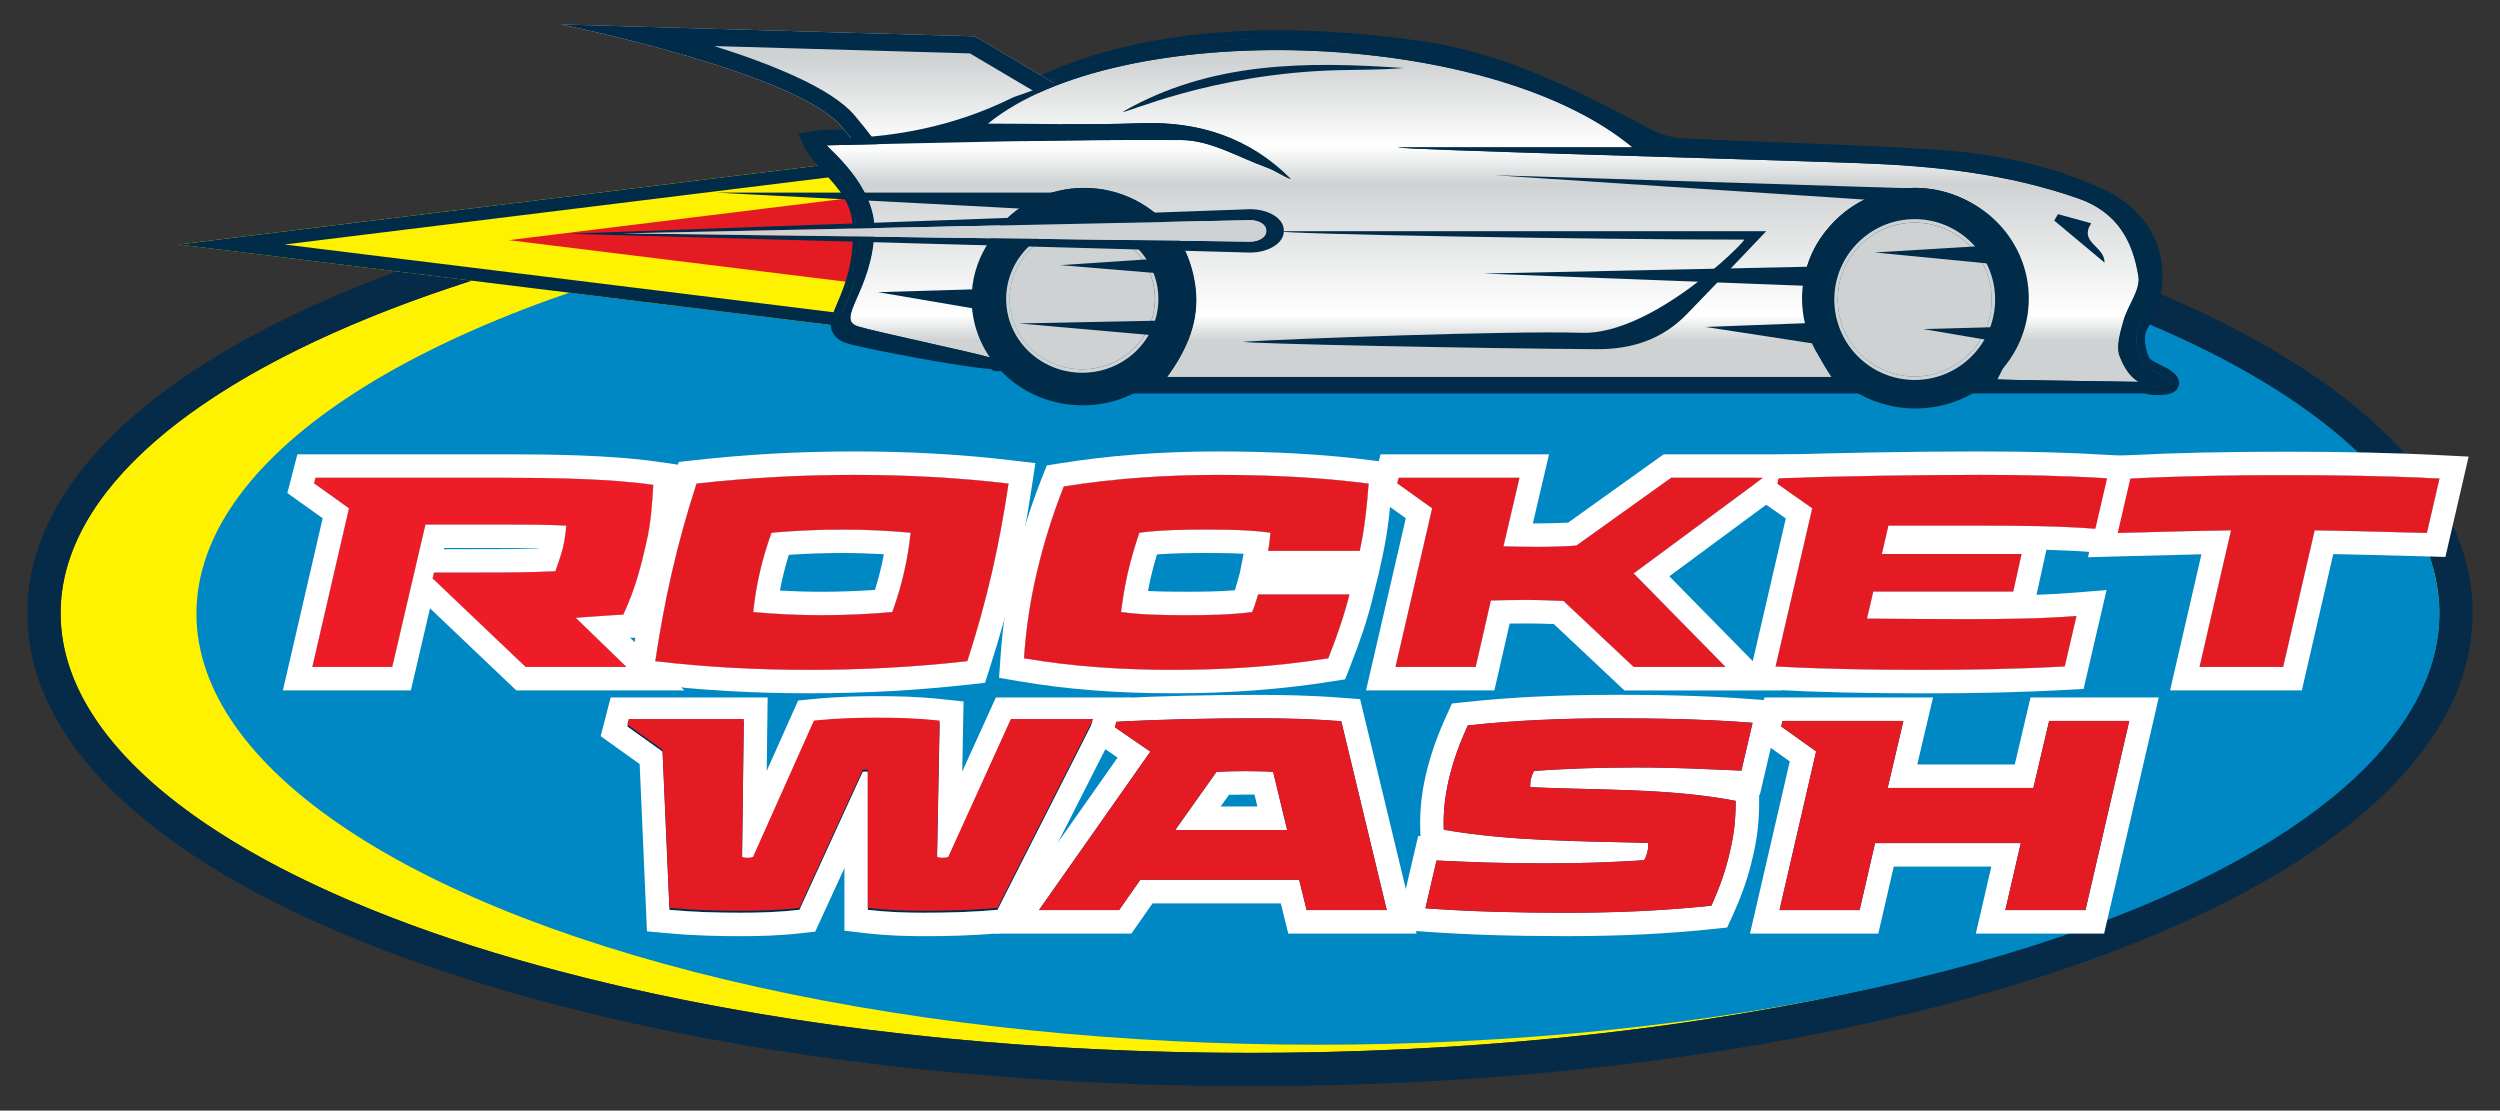
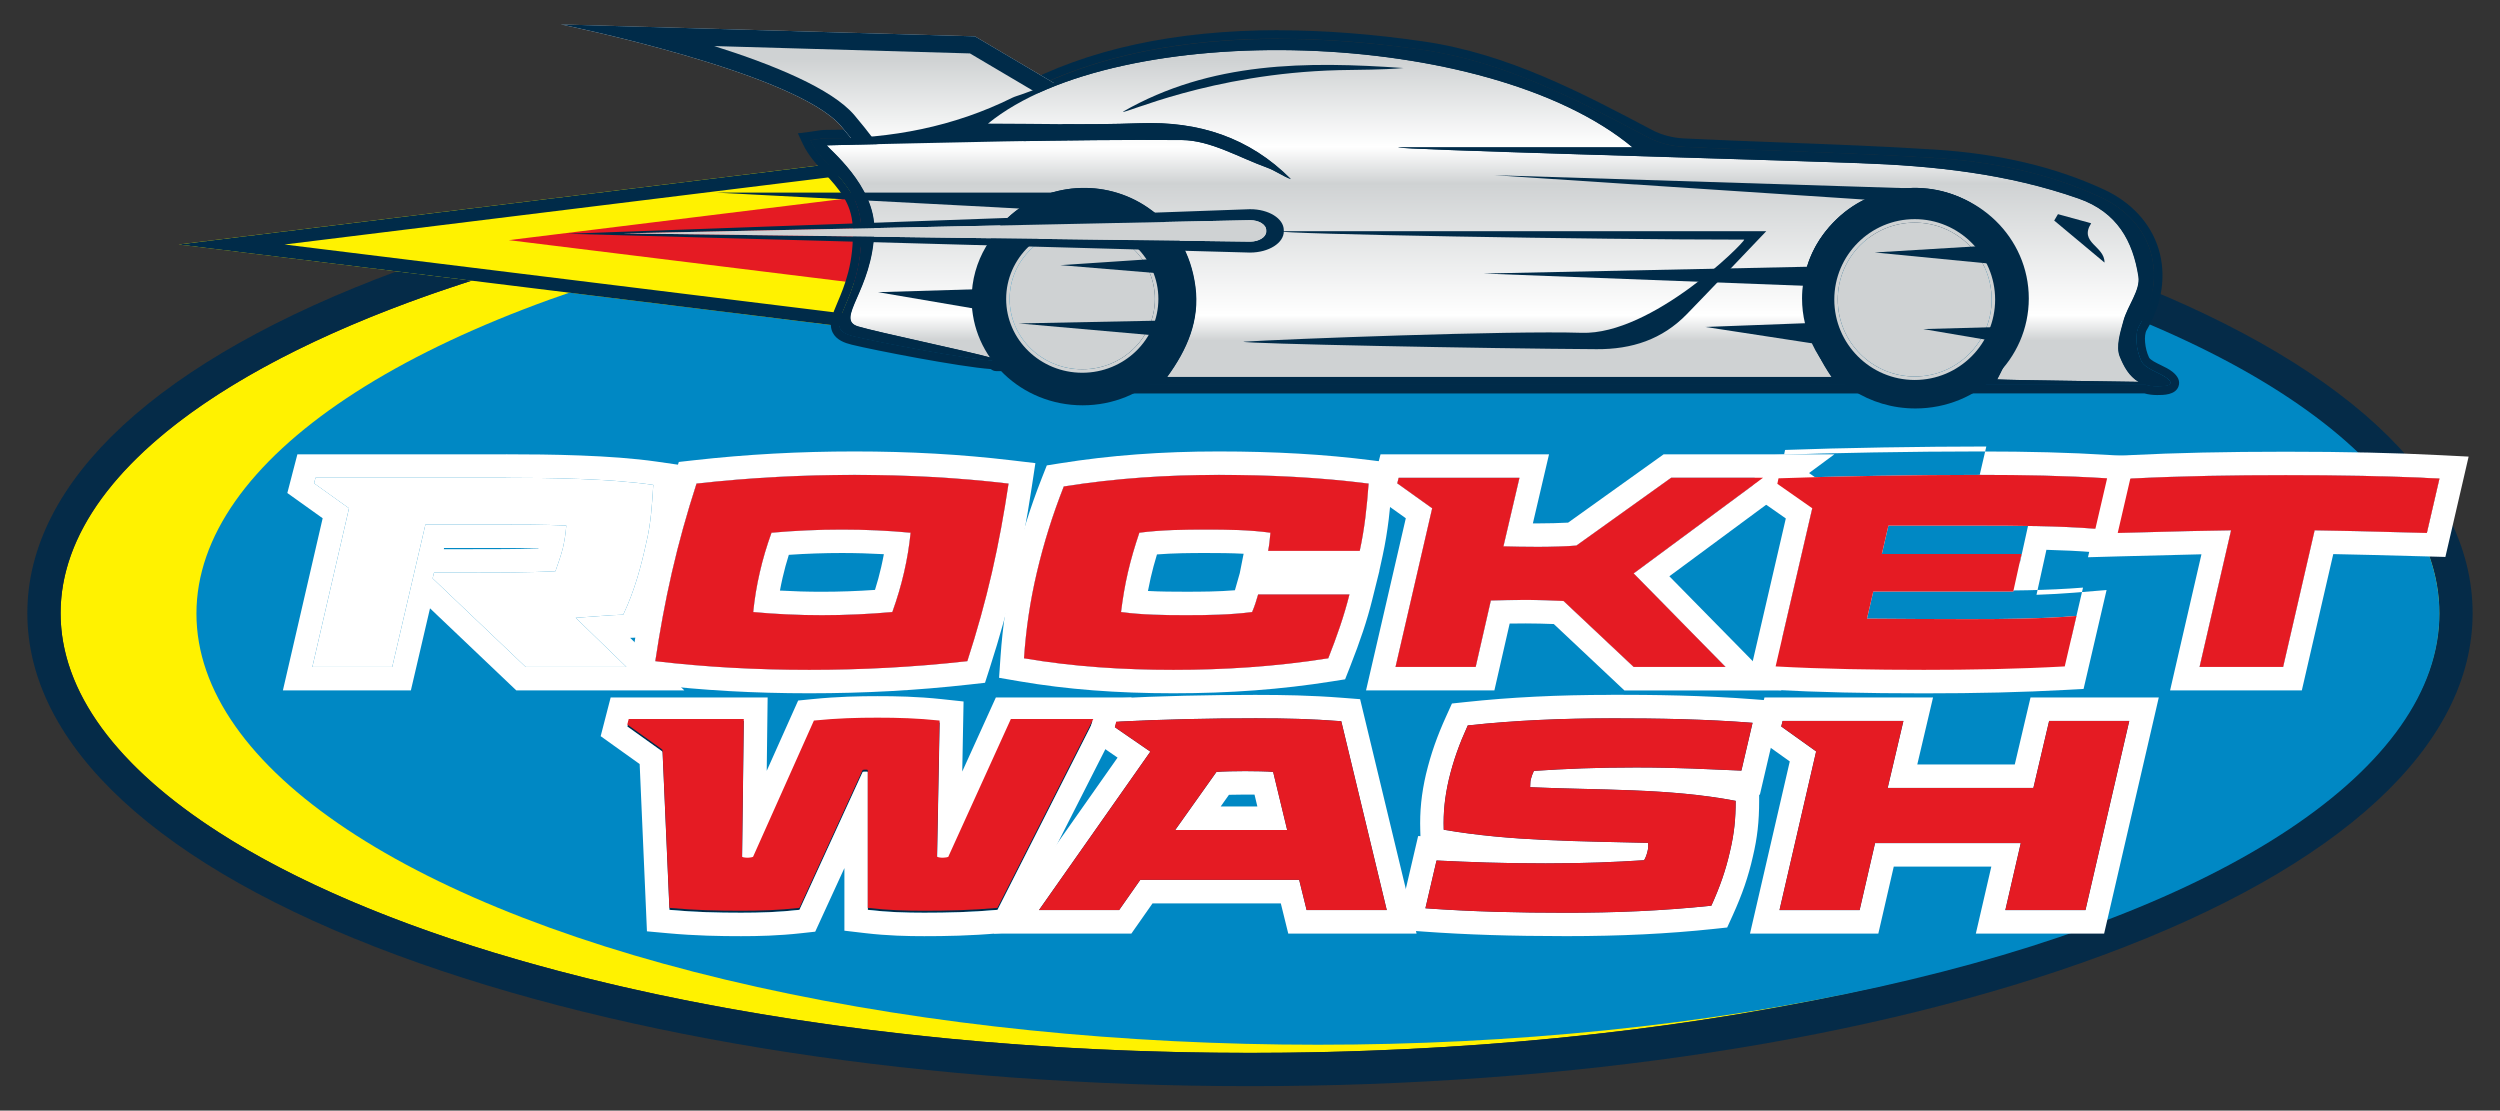
<svg xmlns="http://www.w3.org/2000/svg" xmlns:xlink="http://www.w3.org/1999/xlink" id="Layer_1" data-name="Layer 1" viewBox="0 0 738.01 327.85">
  <rect x="0" y="0" width="738.01" height="327.85" fill="#333333" stroke="none" />
  <defs>
    <style> .cls-1 { fill: url(#linear-gradient-8); } .cls-2 { fill: url(#linear-gradient-7); } .cls-3 { fill: url(#linear-gradient-5); } .cls-4 { fill: url(#linear-gradient-6); } .cls-5 { fill: url(#linear-gradient-4); } .cls-6 { fill: url(#linear-gradient-3); } .cls-7 { fill: url(#linear-gradient-2); } .cls-8 { fill: #052b48; } .cls-9 { fill: #0088c4; } .cls-10 { fill: url(#linear-gradient); } .cls-11 { fill: #002b49; } .cls-12 { fill: #fff; } .cls-13 { fill: #cfd2d3; } .cls-14 { fill: #ed1c26; } .cls-15 { fill: #e51b23; } .cls-16 { fill: #fff200; } </style>
    <linearGradient id="linear-gradient" x1="92.22" y1="168.97" x2="192.86" y2="168.97" gradientUnits="userSpaceOnUse">
      <stop offset="1" stop-color="#fff" />
      <stop offset="1" stop-color="#cfd2d3" />
    </linearGradient>
    <linearGradient id="linear-gradient-2" x1="193.45" y1="168.97" x2="297.72" y2="168.97" xlink:href="#linear-gradient" />
    <linearGradient id="linear-gradient-3" x1="302.28" y1="168.97" x2="404.02" y2="168.97" xlink:href="#linear-gradient" />
    <linearGradient id="linear-gradient-4" x1="411.96" x2="520.46" xlink:href="#linear-gradient" />
    <linearGradient id="linear-gradient-5" x1="524.17" y1="168.97" x2="622.02" y2="168.97" xlink:href="#linear-gradient" />
    <linearGradient id="linear-gradient-6" x1="625.15" y1="168.58" x2="720.13" y2="168.58" xlink:href="#linear-gradient" />
    <linearGradient id="linear-gradient-7" x1="248.11" y1="17.35" x2="248.11" y2="100.91" gradientUnits="userSpaceOnUse">
      <stop offset="0" stop-color="#cfd2d3" />
      <stop offset=".31" stop-color="#fff" />
      <stop offset=".44" stop-color="#cfd2d3" />
      <stop offset=".91" stop-color="#fff" />
      <stop offset="1" stop-color="#cfd2d3" />
    </linearGradient>
    <linearGradient id="linear-gradient-8" x1="437.68" y1="17.77" x2="437.68" y2="100.5" xlink:href="#linear-gradient-7" />
  </defs>
  <g>
    <ellipse class="cls-16" cx="369.01" cy="181.01" rx="351.12" ry="129.81" />
    <path class="cls-8" d="M369.01,51.19c193.92,0,351.12,58.12,351.12,129.81s-157.2,129.81-351.12,129.81S17.89,252.7,17.89,181.01,175.09,51.19,369.01,51.19M369.01,41.38c-94.92,0-184.3,13.72-251.68,38.63C46.87,106.06,8.07,141.92,8.07,181.01s38.8,74.95,109.25,101c67.38,24.91,156.76,38.63,251.68,38.63s184.3-13.72,251.68-38.63c70.45-26.05,109.25-61.92,109.25-101s-38.8-74.95-109.25-101c-67.38-24.91-156.76-38.63-251.68-38.63h0Z" />
  </g>
  <ellipse class="cls-9" cx="389.06" cy="181.15" rx="331.07" ry="127.26" />
  <g>
    <g>
      <g>
        <path class="cls-11" d="M254.66,227.87l-18.68,40.72c-6.25.7-11.66.85-17.24.85-6.85,0-13.52-.15-21.13-.85l-2.03-46.45-.09-.31-10.31-7.37.42-1.63h33.97l-.51,40.56c-.17.23.84.39,1.61.39.59,0,1.77-.15,1.69-.39l17.91-40.1c6.93-.7,12.76-.85,18.76-.85s11.83.16,18.34.85l-.76,40.1c-.08.23,1.01.39,1.52.39.76,0,2.03-.15,1.86-.39l18.42-40.56h24.34l-28.31,55.76c-7.86.7-14.79.85-21.63.85-5.41,0-10.73-.15-16.65-.85v-40.72c-.09-.08-.34-.08-.68-.08s-.59,0-.84.08Z" />
        <path class="cls-12" d="M259.06,212.44c6,0,11.83.16,18.34.85l-.76,40.1c-.08.23,1.01.39,1.52.39.76,0,2.03-.15,1.86-.39l18.42-40.56h24.34l-28.31,55.76c-7.86.7-14.79.85-21.63.85-5.41,0-10.73-.15-16.65-.85v-40.72c-.09-.08-.34-.08-.68-.08s-.59,0-.84.08l-18.68,40.72c-6.25.7-11.66.85-17.24.85-6.85,0-13.52-.15-21.13-.85l-2.03-46.45-.09-.31-10.31-7.37.42-1.63h33.97l-.51,40.56c-.17.23.84.39,1.61.39.59,0,1.77-.15,1.69-.39l17.91-40.1c6.93-.7,12.76-.85,18.76-.85M259.06,205.51c-5.26,0-11.68.11-19.45.89l-3.99.4-1.64,3.66-7.64,17.09.18-14.65.09-7.01h-46.34l-1.34,5.19-.42,1.63-1.19,4.61,3.87,2.77,7.64,5.46,1.89,43.34.26,6.04,6.02.55c8.46.78,15.75.88,21.76.88,4.94,0,10.94-.11,18.01-.9l3.89-.43,1.63-3.56,6.98-15.21v18.48l6.11.72c6.72.79,12.6.9,17.46.9,6.1,0,13.52-.1,22.24-.88l3.82-.34,1.74-3.42,28.31-55.76,5.11-10.06h-40.08l-1.84,4.06-8.08,17.8.27-14.34.12-6.34-6.31-.68c-7.34-.79-13.76-.89-19.07-.89h0Z" />
      </g>
      <g>
        <path class="cls-11" d="M371.19,212.05c8.28,0,15.8.16,24.76.85l13.43,55.76h-23.66l-2.2-8.92h-46.9l-6.25,8.92h-23.66l32.87-46.77-10.48-7.21.42-1.63c13.6-.7,27.8-1.01,41.66-1.01ZM359.1,227.87l-12.17,17.14h33.04l-4.14-17.14c-1.52-.16-5.92-.23-8.28-.23s-6.76.08-8.45.23Z" />
        <path class="cls-12" d="M371.19,212.05c8.28,0,15.8.16,24.76.85l13.43,55.76h-23.66l-2.2-8.92h-46.9l-6.25,8.92h-23.66l32.87-46.77-10.48-7.21.42-1.63c13.6-.7,27.8-1.01,41.66-1.01M346.94,245.01h33.04l-4.14-17.14c-1.52-.16-5.92-.23-8.28-.23s-6.76.08-8.45.23l-12.17,17.14M371.19,205.13c-14.72,0-28.86.34-42.01,1.02l-5.07.26-1.27,4.92-.42,1.63-1.22,4.69,3.99,2.75,4.72,3.25-28.85,41.04-7.67,10.91h40.59l2.07-2.95,4.18-5.97h37.87l.9,3.65,1.3,5.27h37.88l-2.06-8.55-13.43-55.76-1.18-4.89-5.02-.39c-9.87-.77-17.99-.87-25.3-.87h0ZM362.8,234.63c1.54-.04,3.33-.07,4.76-.07.88,0,1.84,0,2.78.02l.84,3.5h-10.83l2.45-3.46h0Z" />
      </g>
      <g>
        <path class="cls-11" d="M426.19,244.93c-.17-5.27.34-9.77,1.52-14.89,1.35-5.58,3.04-10.31,5.58-15.9,14.36-1.55,28.48-2.09,42.25-2.09s27.89.23,41.83,1.32l-3.3,14.12c-9.55-.39-18.42-.93-31.18-.93-12,0-20.62.39-30.08,1.01-.34.7-.68,1.63-.93,2.56-.17.78-.08,1.32-.17,2.25,20.11.93,40.81.23,60.67,4.03,0,5.35-.42,9.62-1.69,14.97-1.27,5.58-2.96,10.39-5.49,15.98-14.53,1.55-28.81,2.09-42.84,2.09s-27.72-.31-41.58-1.32l3.29-14.11c9.63.46,18.93.85,32.2.85,11.91,0,20.53-.39,29.07-.93.42-.7.76-1.55,1.01-2.64.25-.93.25-1.63.17-2.48-20.53-.54-40.48-.46-60.33-3.88Z" />
        <path class="cls-12" d="M475.54,212.05c14.03,0,27.89.23,41.83,1.32l-3.3,14.12c-9.55-.39-18.42-.93-31.18-.93-12,0-20.62.39-30.08,1.01-.34.7-.68,1.63-.93,2.56-.17.78-.08,1.32-.17,2.25,20.11.93,40.81.23,60.67,4.03,0,5.35-.42,9.62-1.69,14.97-1.27,5.58-2.96,10.39-5.49,15.98-14.53,1.55-28.81,2.09-42.84,2.09s-27.72-.31-41.58-1.32l3.29-14.11c9.63.46,18.93.85,32.2.85,11.91,0,20.53-.39,29.07-.93.42-.7.76-1.55,1.01-2.64.25-.93.25-1.63.17-2.48-20.53-.54-40.48-.46-60.33-3.88-.17-5.27.34-9.77,1.52-14.89,1.35-5.58,3.04-10.31,5.58-15.9,14.36-1.55,28.48-2.09,42.25-2.09M475.54,205.13c-15.63,0-29.69.7-42.99,2.13l-3.93.42-1.63,3.6c-2.79,6.14-4.58,11.26-6,17.13v.03s-.02.03-.02.03c-1.36,5.86-1.88,11.01-1.7,16.67l.05,1.69-.68-.03-1.31,5.62-3.29,14.11-1.84,7.89,8.08.59c12.54.91,25.91,1.34,42.08,1.34s30.13-.7,43.58-2.13l3.93-.42,1.64-3.6c2.82-6.21,4.6-11.38,5.94-17.31,1.32-5.57,1.86-10.36,1.86-16.5v-1.78h.21s1.3-5.57,1.3-5.57l3.3-14.12,1.83-7.85-8.04-.63c-15.16-1.18-29.92-1.34-42.37-1.34h0Z" />
      </g>
      <g>
        <path class="cls-11" d="M557.25,232.6h43.01l4.65-19.78h23.66l-12.93,55.84h-23.66l4.56-19.78h-43.01l-4.56,19.78h-23.66l10.82-46.84-10.31-7.37.42-1.63h35.66l-4.65,19.78Z" />
        <path class="cls-12" d="M628.57,212.83l-12.93,55.84h-23.66l4.56-19.78h-43.01l-4.56,19.78h-23.66l10.82-46.84-10.31-7.37.42-1.63h35.66l-4.65,19.78h43.01l4.65-19.78h23.66M637.28,205.9h-37.86l-1.26,5.34-3.39,14.44h-28.78l2.65-11.27,2-8.51h-49.76l-1.34,5.19-.42,1.63-1.19,4.61,3.87,2.77,6.55,4.68-9.78,42.34-1.96,8.48h37.88l1.24-5.37,3.32-14.41h28.8l-2.61,11.3-1.96,8.48h37.87l1.24-5.36,12.93-55.84,1.96-8.49h0Z" />
      </g>
    </g>
    <g>
      <path class="cls-15" d="M254.66,227.29l-18.68,40.72c-6.25.7-11.66.85-17.24.85-6.85,0-13.52-.15-21.13-.85l-2.03-46.45-.09-.31-10.31-7.37.42-1.63h33.97l-.51,40.56c-.17.23.84.39,1.61.39.59,0,1.77-.15,1.69-.39l17.91-40.1c6.93-.7,12.76-.85,18.76-.85s11.83.16,18.34.85l-.76,40.1c-.08.23,1.01.39,1.52.39.76,0,2.03-.15,1.86-.39l18.42-40.56h24.34l-28.31,55.76c-7.86.7-14.79.85-21.63.85-5.41,0-10.73-.15-16.65-.85v-40.72c-.09-.08-.34-.08-.68-.08s-.59,0-.84.08Z" />
      <path class="cls-15" d="M371.19,212.05c8.28,0,15.8.16,24.76.85l13.43,55.76h-23.66l-2.2-8.92h-46.9l-6.25,8.92h-23.66l32.87-46.77-10.48-7.21.42-1.63c13.6-.7,27.8-1.01,41.66-1.01ZM359.1,227.87l-12.17,17.14h33.04l-4.14-17.14c-1.52-.16-5.92-.23-8.28-.23s-6.76.08-8.45.23Z" />
      <path class="cls-15" d="M426.19,244.93c-.17-5.27.34-9.77,1.52-14.89,1.35-5.58,3.04-10.31,5.58-15.9,14.36-1.55,28.48-2.09,42.25-2.09s27.89.23,41.83,1.32l-3.3,14.12c-9.55-.39-18.42-.93-31.18-.93-12,0-20.62.39-30.08,1.01-.34.7-.68,1.63-.93,2.56-.17.78-.08,1.32-.17,2.25,20.11.93,40.81.23,60.67,4.03,0,5.35-.42,9.62-1.69,14.97-1.27,5.58-2.96,10.39-5.49,15.98-14.53,1.55-28.81,2.09-42.84,2.09s-27.72-.31-41.58-1.32l3.29-14.11c9.63.46,18.93.85,32.2.85,11.91,0,20.53-.39,29.07-.93.42-.7.76-1.55,1.01-2.64.25-.93.25-1.63.17-2.48-20.53-.54-40.48-.46-60.33-3.88Z" />
      <path class="cls-15" d="M557.25,232.6h43.01l4.65-19.78h23.66l-12.93,55.84h-23.66l4.56-19.78h-43.01l-4.56,19.78h-23.66l10.82-46.84-10.31-7.37.42-1.63h35.66l-4.65,19.78Z" />
    </g>
  </g>
  <g>
    <g>
      <g>
        <path class="cls-10" d="M115.79,196.89h-23.58l10.82-46.84-10.31-7.37.42-1.63h56.28c12.93,0,30.5.23,43.43,2.09-.34,5.58-.68,11.32-2.03,16.91-1.52,6.9-3.38,14.12-6.84,21.4-4.4.16-9.21.62-14.03.93l14.96,14.5h-29.74l-27.46-26.14.42-1.71h10.39c9.63,0,17.32,0,25.44-.39.84-2.33,1.61-4.58,2.2-6.82.51-2.25.85-4.42,1.01-6.67-6.85-.31-12.84-.31-21.13-.31h-20.45l-9.8,42.04Z" />
        <path class="cls-12" d="M149.42,141.05c12.93,0,30.5.23,43.43,2.09-.34,5.58-.68,11.32-2.03,16.91-1.52,6.9-3.38,14.12-6.84,21.4-4.4.16-9.21.62-14.03.93l14.96,14.5h-29.74l-27.46-26.14.42-1.71h10.39c9.63,0,17.32,0,25.44-.39.84-2.33,1.61-4.58,2.2-6.82.51-2.25.85-4.42,1.01-6.67-6.85-.31-12.84-.31-21.13-.31h-20.45l-9.8,42.04h-23.58l10.82-46.84-10.31-7.37.42-1.63h56.28M149.42,134.12h-61.63l-1.35,5.18-.42,1.63-1.2,4.61,3.88,2.77,6.55,4.68-9.78,42.34-1.96,8.48h37.78l1.25-5.35,4.4-18.88,23.46,22.32,2.01,1.91h49.6l-12.27-11.9-3.72-3.61,2.42-.09,1.81-3.8c3.77-7.93,5.76-15.65,7.34-22.82,1.47-6.11,1.83-12.1,2.18-17.9v-.15s.39-6.36.39-6.36l-6.31-.91c-13.48-1.94-31.81-2.16-44.42-2.16h0ZM131.09,161.78h14.95c4.9,0,8.99,0,12.91.06,0,.03-.02.05-.02.08-6.33.2-12.72.2-20.41.2h-7.51l.08-.34h0Z" />
      </g>
      <g>
        <path class="cls-7" d="M238.91,197.74c-15.38,0-30.42-.78-45.46-2.56,1.35-8.92,2.87-17.37,4.9-26.21,2.03-8.84,4.39-17.29,7.27-26.21,15.89-1.78,31.27-2.56,46.65-2.56s30.42.78,45.46,2.56c-1.35,8.92-2.87,17.37-4.9,26.21-2.03,8.84-4.39,17.29-7.27,26.21-15.89,1.78-31.27,2.56-46.65,2.56ZM222.35,180.68c6.51.62,13.52.93,20.28.93s13.94-.31,20.79-.93c1.44-4.03,2.53-7.68,3.46-11.71.93-4.03,1.52-7.68,1.94-11.71-6.51-.62-13.52-.93-20.28-.93s-13.94.31-20.79.93c-1.44,4.03-2.54,7.68-3.46,11.71-.93,4.03-1.52,7.68-1.94,11.71Z" />
        <path class="cls-12" d="M252.26,140.19c15.38,0,30.42.78,45.46,2.56-1.35,8.92-2.87,17.37-4.9,26.21-2.03,8.84-4.39,17.29-7.27,26.21-15.89,1.78-31.27,2.56-46.65,2.56s-30.42-.78-45.46-2.56c1.35-8.92,2.87-17.37,4.9-26.21,2.03-8.84,4.39-17.29,7.27-26.21,15.89-1.78,31.27-2.56,46.65-2.56M242.63,181.61c6.76,0,13.94-.31,20.79-.93,1.44-4.03,2.53-7.68,3.46-11.71.93-4.03,1.52-7.68,1.94-11.71-6.51-.62-13.52-.93-20.28-.93s-13.94.31-20.79.93c-1.44,4.03-2.54,7.68-3.46,11.71-.93,4.03-1.52,7.68-1.94,11.71,6.51.62,13.52.93,20.28.93M252.26,133.27c-16.31,0-31.82.85-47.42,2.6l-4.45.5-1.37,4.26c-3.03,9.42-5.39,17.93-7.42,26.79-1.91,8.31-3.5,16.8-5,26.72l-1.07,7.07,7.1.84c14.79,1.75,29.93,2.61,46.28,2.61s31.82-.85,47.42-2.6l4.45-.5,1.37-4.26c3.03-9.41,5.39-17.93,7.43-26.79,1.9-8.3,3.49-16.79,5-26.72l1.07-7.07-7.1-.84c-14.79-1.75-29.93-2.61-46.28-2.61h0ZM232.86,163.79c5.16-.36,10.5-.54,15.68-.54,4.14,0,8.33.12,12.38.35-.23,1.26-.5,2.51-.79,3.81-.52,2.27-1.11,4.45-1.83,6.73-5.17.36-10.51.55-15.68.55-4.14,0-8.33-.12-12.38-.35.23-1.26.5-2.51.79-3.81.52-2.27,1.11-4.45,1.83-6.73h0Z" />
      </g>
      <g>
        <path class="cls-6" d="M369.63,180.68c.76-1.78,1.27-3.41,1.78-5.2h26.95c-1.61,6.44-3.72,12.41-6.25,18.85-15.63,2.48-30.76,3.41-45.71,3.41s-29.66-.93-44.11-3.41c.59-8.61,1.77-16.75,3.8-25.36,2.03-8.61,4.56-16.75,7.94-25.36,15.55-2.48,30.76-3.41,45.71-3.41s29.66.7,44.28,2.56c-.51,6.9-1.18,13.26-2.62,19.85h-27.04c.34-1.71.51-3.41.68-5.35-6.17-.85-12.76-.93-19.01-.93s-13.18.08-19.69.93c-1.35,4.03-2.45,7.68-3.38,11.71-.93,4.03-1.52,7.68-2.03,11.71,6.17.85,12.84.93,19.18.93s13.01-.08,19.52-.93Z" />
        <path class="cls-12" d="M359.74,140.19c14.96,0,29.66.7,44.28,2.56-.51,6.9-1.18,13.26-2.62,19.85h-27.04c.34-1.71.51-3.41.68-5.35-6.17-.85-12.76-.93-19.01-.93s-13.18.08-19.69.93c-1.35,4.03-2.45,7.68-3.38,11.71-.93,4.03-1.52,7.68-2.03,11.71,6.17.85,12.84.93,19.18.93s13.01-.08,19.52-.93c.76-1.78,1.27-3.41,1.78-5.2h26.95c-1.61,6.44-3.72,12.41-6.25,18.85-15.63,2.48-30.76,3.41-45.71,3.41s-29.66-.93-44.11-3.41c.59-8.61,1.77-16.75,3.8-25.36,2.03-8.61,4.56-16.75,7.94-25.36,15.55-2.48,30.76-3.41,45.71-3.41M359.74,133.27c-16.74,0-32.05,1.14-46.81,3.5l-3.91.62-1.45,3.68c-3.48,8.86-6.1,17.21-8.24,26.3-2.07,8.8-3.33,17.22-3.97,26.48l-.43,6.24,6.16,1.06c13.76,2.36,28.57,3.51,45.28,3.51s31.98-1.14,46.8-3.5l3.91-.62,1.45-3.68c3.08-7.83,5.04-13.72,6.53-19.71l2.14-8.6h-.03l.98-4.47c1.63-7.49,2.29-14.43,2.76-20.82l.48-6.55-6.51-.83c-13.82-1.76-28.59-2.61-45.15-2.61h0ZM341.54,163.67c4.82-.38,9.76-.42,14.48-.42,3.64,0,7.41.02,11.1.22l-1.13,5.72-1.25,4.39c-.06.23-.13.45-.19.67-4.83.39-9.75.43-14.44.43-3.69,0-7.5-.02-11.23-.22.25-1.33.52-2.62.82-3.94.51-2.22,1.1-4.4,1.84-6.85h0Z" />
      </g>
      <g>
        <path class="cls-5" d="M440.1,177.27l-4.48,19.62h-23.66l10.82-46.84-10.31-7.37.42-1.63h35.66l-4.73,20.24c2.87.08,6.51.15,10.22.15s8.79-.15,11.32-.39l27.97-20.01h27.12l-38.19,28.23,27.12,27.61h-27.12l-20.7-19.47c-2.45-.15-7.52-.31-11.15-.31s-7.44.08-10.31.16Z" />
        <path class="cls-12" d="M520.46,141.05l-38.19,28.23,27.12,27.61h-27.12l-20.7-19.47c-2.45-.15-7.52-.31-11.15-.31s-7.44.08-10.31.16l-4.48,19.62h-23.66l10.82-46.84-10.31-7.37.42-1.63h35.66l-4.73,20.24c2.87.08,6.51.15,10.22.15s8.79-.15,11.32-.39l27.97-20.01h27.12M541.48,134.12h-50.37l-1.81,1.29-26.38,18.87c-2.44.14-5.98.23-8.88.23-.5,0-1.01,0-1.53,0l2.78-11.89,1.99-8.5h-49.74l-1.35,5.18-.42,1.63-1.2,4.61,3.88,2.77,6.55,4.68-9.78,42.34-1.96,8.48h37.89l1.23-5.38,3.28-14.35c1.68-.03,3.27-.04,4.76-.04,2.54,0,5.8.08,8.27.18l18.84,17.72,2,1.88h46.38l-11.57-11.78-21.54-21.92,31.79-23.49,16.9-12.49h0Z" />
      </g>
      <g>
        <path class="cls-3" d="M612.98,181.84l-3.46,14.89c-14.28.78-27.8,1.01-41.58,1.01-14.62,0-29.57-.23-43.77-1.01l10.82-46.69-10.31-7.21.34-1.63c16.39-.62,41.49-1.01,59.07-1.01h.34c12.68,0,24.84.23,37.6,1.01l-3.46,14.89c-10.48-.85-23.74-.93-34.31-.93h-26.79l-1.94,8.38h41.24l-2.45,11.09h-41.32l-1.86,7.99c9.55.08,20.11.15,29.74.15s21.8-.08,32.11-.93Z" />
-         <path class="cls-12" d="M584.42,140.19c12.68,0,24.84.23,37.6,1.01l-3.46,14.89c-10.48-.85-23.74-.93-34.31-.93h-26.79l-1.94,8.38h41.24l-2.45,11.09h-41.32l-1.86,7.99c9.55.08,20.11.15,29.74.15s21.8-.08,32.11-.93l-3.46,14.89c-14.28.78-27.8,1.01-41.58,1.01-14.62,0-29.57-.23-43.77-1.01l10.82-46.69-10.31-7.21.34-1.63c16.39-.62,41.49-1.01,59.07-1.01h.34M584.42,133.27h-.34c-18.87,0-43.82.43-59.33,1.01l-5.42.21-1.1,5.31-.34,1.63-.93,4.47,3.74,2.62,6.48,4.53-9.76,42.13-1.86,8.03,8.23.45c12.53.68,26.97,1.02,44.15,1.02,15.84,0,29.17-.32,41.95-1.02l5.19-.28,1.18-5.06,3.46-14.89,2.15-9.25-9.47.78c-3.56.29-7.34.49-11.22.63l2.33-10.54.6-2.74c4.92.13,9.62.35,13.87.7l5.95.48,1.35-5.82,3.46-14.89,1.86-7.98-8.18-.5c-11.62-.71-23.35-1.02-38.02-1.02h0Z" />
+         <path class="cls-12" d="M584.42,140.19c12.68,0,24.84.23,37.6,1.01l-3.46,14.89c-10.48-.85-23.74-.93-34.31-.93h-26.79h41.24l-2.45,11.09h-41.32l-1.86,7.99c9.55.08,20.11.15,29.74.15s21.8-.08,32.11-.93l-3.46,14.89c-14.28.78-27.8,1.01-41.58,1.01-14.62,0-29.57-.23-43.77-1.01l10.82-46.69-10.31-7.21.34-1.63c16.39-.62,41.49-1.01,59.07-1.01h.34M584.42,133.27h-.34c-18.87,0-43.82.43-59.33,1.01l-5.42.21-1.1,5.31-.34,1.63-.93,4.47,3.74,2.62,6.48,4.53-9.76,42.13-1.86,8.03,8.23.45c12.53.68,26.97,1.02,44.15,1.02,15.84,0,29.17-.32,41.95-1.02l5.19-.28,1.18-5.06,3.46-14.89,2.15-9.25-9.47.78c-3.56.29-7.34.49-11.22.63l2.33-10.54.6-2.74c4.92.13,9.62.35,13.87.7l5.95.48,1.35-5.82,3.46-14.89,1.86-7.98-8.18-.5c-11.62-.71-23.35-1.02-38.02-1.02h0Z" />
      </g>
      <g>
        <path class="cls-4" d="M716.41,157.33c-16.82-.46-26.62-.7-33.12-.78l-9.3,40.33h-24.67l9.3-40.33c-6.59.08-16.48.31-33.46.78l3.72-16.05c15.46-.78,30.67-1.01,45.88-1.01s30.25.23,45.38,1.01l-3.72,16.05Z" />
        <path class="cls-12" d="M674.75,140.27c15.29,0,30.25.23,45.38,1.01l-3.72,16.05c-16.82-.46-26.62-.7-33.12-.78l-9.3,40.33h-24.67l9.3-40.33c-6.59.08-16.48.31-33.46.78l3.72-16.05c15.46-.78,30.67-1.01,45.88-1.01M674.75,133.35c-17.7,0-32.39.32-46.23,1.02l-5.22.26-1.18,5.09-3.72,16.05-2.02,8.73,8.96-.25c10.81-.3,18.64-.49,24.54-.62l-7.31,31.7-1.95,8.48h38.89l1.24-5.37,8.04-34.87c6.13.12,14.69.33,27.44.68l5.66.16,1.28-5.52,3.72-16.05,1.86-8.05-8.26-.42c-13.54-.69-28.08-1.02-45.73-1.02h0Z" />
      </g>
    </g>
    <g>
-       <path class="cls-14" d="M115.79,196.89h-23.58l10.82-46.84-10.31-7.37.42-1.63h56.28c12.93,0,30.5.23,43.43,2.09-.34,5.58-.68,11.32-2.03,16.91-1.52,6.9-3.38,14.12-6.84,21.4-4.4.16-9.21.62-14.03.93l14.96,14.5h-29.74l-27.46-26.14.42-1.71h10.39c9.63,0,17.32,0,25.44-.39.84-2.33,1.61-4.58,2.2-6.82.51-2.25.85-4.42,1.01-6.67-6.85-.31-12.84-.31-21.13-.31h-20.45l-9.8,42.04Z" />
      <path class="cls-15" d="M238.91,197.74c-15.38,0-30.42-.78-45.46-2.56,1.35-8.92,2.87-17.37,4.9-26.21,2.03-8.84,4.39-17.29,7.27-26.21,15.89-1.78,31.27-2.56,46.65-2.56s30.42.78,45.46,2.56c-1.35,8.92-2.87,17.37-4.9,26.21-2.03,8.84-4.39,17.29-7.27,26.21-15.89,1.78-31.27,2.56-46.65,2.56ZM222.35,180.68c6.51.62,13.52.93,20.28.93s13.94-.31,20.79-.93c1.44-4.03,2.53-7.68,3.46-11.71.93-4.03,1.52-7.68,1.94-11.71-6.51-.62-13.52-.93-20.28-.93s-13.94.31-20.79.93c-1.44,4.03-2.54,7.68-3.46,11.71-.93,4.03-1.52,7.68-1.94,11.71Z" />
      <path class="cls-15" d="M369.63,180.68c.76-1.78,1.27-3.41,1.78-5.2h26.95c-1.61,6.44-3.72,12.41-6.25,18.85-15.63,2.48-30.76,3.41-45.71,3.41s-29.66-.93-44.11-3.41c.59-8.61,1.77-16.75,3.8-25.36,2.03-8.61,4.56-16.75,7.94-25.36,15.55-2.48,30.76-3.41,45.71-3.41s29.66.7,44.28,2.56c-.51,6.9-1.18,13.26-2.62,19.85h-27.04c.34-1.71.51-3.41.68-5.35-6.17-.85-12.76-.93-19.01-.93s-13.18.08-19.69.93c-1.35,4.03-2.45,7.68-3.38,11.71-.93,4.03-1.52,7.68-2.03,11.71,6.17.85,12.84.93,19.18.93s13.01-.08,19.52-.93Z" />
      <path class="cls-15" d="M440.1,177.27l-4.48,19.62h-23.66l10.82-46.84-10.31-7.37.42-1.63h35.66l-4.73,20.24c2.87.08,6.51.15,10.22.15s8.79-.15,11.32-.39l27.97-20.01h27.12l-38.19,28.23,27.12,27.61h-27.12l-20.7-19.47c-2.45-.15-7.52-.31-11.15-.31s-7.44.08-10.31.16Z" />
      <path class="cls-15" d="M612.98,181.84l-3.46,14.89c-14.28.78-27.8,1.01-41.58,1.01-14.62,0-29.57-.23-43.77-1.01l10.82-46.69-10.31-7.21.34-1.63c16.39-.62,41.49-1.01,59.07-1.01h.34c12.68,0,24.84.23,37.6,1.01l-3.46,14.89c-10.48-.85-23.74-.93-34.31-.93h-26.79l-1.94,8.38h41.24l-2.45,11.09h-41.32l-1.86,7.99c9.55.08,20.11.15,29.74.15s21.8-.08,32.11-.93Z" />
      <path class="cls-15" d="M716.41,157.33c-16.82-.46-26.62-.7-33.12-.78l-9.3,40.33h-24.67l9.3-40.33c-6.59.08-16.48.31-33.46.78l3.72-16.05c15.46-.78,30.67-1.01,45.88-1.01s30.25.23,45.38,1.01l-3.72,16.05Z" />
    </g>
  </g>
  <g>
    <g>
      <path class="cls-16" d="M250.1,96.52l-197.36-24.35,197.36-24.35c17.5,0,36.56,8.45,36.56,24.35h0c0,15.9-19.07,24.35-36.56,24.35Z" />
      <path class="cls-11" d="M250.33,51.66c16.02.07,32.5,7.74,32.5,20.52s-16.48,20.45-32.5,20.52l-166.33-20.52,166.33-20.52M250.1,47.83l-197.36,24.35,197.36,24.35c17.5,0,36.56-8.45,36.56-24.35h0c0-15.9-19.07-24.35-36.56-24.35h0Z" />
    </g>
    <path class="cls-15" d="M261.9,84.67l-111.7-13.78,111.7-13.78c9.9,0,20.69,4.78,20.69,13.78h0c0,9-10.79,13.78-20.69,13.78Z" />
  </g>
  <g>
    <g>
      <path class="cls-11" d="M639.71,111.68c-2.1-1.65-6.43-2.67-7.59-5.1-1.43-2.99-2.12-7.89-.59-10.46,8.61-14.51,4.15-30.65-11.42-37.87-15.54-7.21-32.2-10.51-49.1-11.59-24.63-1.58-49.33-2.08-73.99-3.28-3.49-.17-7.23-1.08-10.3-2.7-21.22-11.21-42.33-22.36-66.62-25.92-40.75-5.98-84.9-5.03-118.58,13.16-.8.43-1.76.53-2.57.93-17.32,8.58-35.74,12.09-54.95,12.04-1.51,0-3.02.35-4.66.56,3.78,8.03,14.33,12.87,14.93,25.25,1.12,23.21-13.3,29.86-2.23,32.57,6.39,1.57,33.8,6.91,41.64,7.19,2.37,3.12-3.53-7.64-3.5-17.66.03-9.94,3.98-18.23,11.97-24.3,12.23-9.3,29.32-7.83,39.9,3.29,12.11,12.72,10.83,28.42-4,45.83h210.28c-17.98-15.17-14.88-35.43-4.92-45.86,11.25-11.77,29.93-12.52,42.07-1.53,13.52,12.24,12.71,29.99-2.49,47.35h50.49c.99.3,2.1.48,3.36.48,5.65,0,3.82-1.63,2.89-2.36Z" />
      <path class="cls-11" d="M377.44,11.45c14.24,0,28.64,1.24,42.64,3.29,24.29,3.57,45.4,14.72,66.62,25.92,3.07,1.62,6.82,2.53,10.3,2.7,24.66,1.2,49.36,1.7,73.99,3.28,16.91,1.09,33.56,4.38,49.1,11.59,15.58,7.23,20.03,23.36,11.42,37.87-1.53,2.57-.83,7.48.59,10.46,1.16,2.43,5.48,3.45,7.59,5.1.94.73,2.76,2.36-2.89,2.36-1.26,0-2.37-.17-3.36-.48h-50.49c15.21-17.36,16.01-35.11,2.49-47.35-5.77-5.22-13.01-7.79-20.23-7.79-7.98,0-15.93,3.14-21.84,9.32-9.96,10.42-13.06,30.69,4.92,45.86h-210.28c14.83-17.41,16.11-33.11,4-45.83-5.91-6.21-13.84-9.4-21.82-9.4-6.32,0-12.68,2.01-18.08,6.11-7.99,6.08-11.95,14.37-11.97,24.3-.02,8.82,4.55,18.21,4.02,18.21-.07,0-.24-.17-.52-.55-7.84-.28-35.25-5.62-41.64-7.19-11.07-2.72,3.35-9.36,2.23-32.57-.6-12.37-11.15-17.21-14.93-25.25,1.63-.2,3.14-.56,4.64-.56,0,0,.02,0,.03,0,.14,0,.28,0,.42,0,19.06,0,37.34-3.52,54.53-12.04.81-.4,1.77-.5,2.57-.93,22.11-11.94,48.73-16.46,75.94-16.46M377.44,8.91c-30.6,0-56.56,5.64-77.15,16.76-.18.1-.5.19-.84.29-.5.14-1.06.31-1.65.6-16,7.92-33.46,11.78-53.4,11.78h-.41c-1.25,0-2.4.18-3.51.36-.48.08-.97.15-1.47.22l-3.48.44,1.49,3.17c1.55,3.28,4.04,6.02,6.46,8.68,4.06,4.46,7.9,8.67,8.23,15.61.52,10.72-2.49,17.78-4.48,22.46-1.5,3.54-2.69,6.34-1.42,8.89,1.11,2.22,3.58,3.08,5.6,3.58,6.45,1.59,31.89,6.55,41.08,7.2.42.34.96.61,1.68.61h1.31l.79-1.09c.84-1.18.51-2.13-.3-4.43-1.07-3.05-3.3-9.41-3.28-15.23.03-9.28,3.72-16.77,10.97-22.29,4.82-3.66,10.54-5.6,16.54-5.6,7.6,0,14.69,3.06,19.98,8.62,11.22,11.79,9.85,26.06-4.09,42.43l-3.57,4.19h222.74l-5.32-4.48c-7.41-6.25-11.56-13.9-12.01-22.12-.4-7.35,2.33-14.84,7.29-20.03,5.26-5.5,12.36-8.53,20-8.53,6.86,0,13.44,2.53,18.52,7.13,12.46,11.27,11.45,27.64-2.7,43.79l-3.69,4.22h55.73c1.16.32,2.41.48,3.72.48,1.89,0,5.41,0,6.31-2.59.52-1.5-.11-2.95-1.85-4.32-.98-.77-2.21-1.37-3.4-1.94-1.31-.64-3.11-1.51-3.46-2.25-1.26-2.63-1.6-6.56-.7-8.07,4.64-7.82,5.88-16.36,3.5-24.05-2.33-7.52-8.03-13.71-16.04-17.43-14.5-6.72-30.86-10.59-50.01-11.82-14.98-.96-30.22-1.53-44.96-2.09-9.53-.36-19.39-.73-29.08-1.2-3.28-.16-6.65-1.04-9.24-2.41-21.03-11.11-42.73-22.56-67.43-26.19-15-2.2-29.47-3.32-43.01-3.32h0Z" />
    </g>
    <g>
      <path class="cls-2" d="M330.64,36.05l-42.85-25.32-122.22-3.51s69.24,14.06,82.77,30.09c13.53,16.02,13.97,22.03,13.97,22.03,0,0,21.83-.5,34.05-8.51,12.22-8.01,34.27-14.77,34.27-14.77Z" />
      <path class="cls-11" d="M210.85,13.6l75.49,2.17,32.23,19.05c-7.63,2.82-17.79,7.04-24.98,11.75-8.03,5.26-21.28,6.94-27.68,7.46-1.75-3.97-5.54-10.38-13.67-20.01-6.62-7.83-23.96-14.92-41.39-20.42M165.58,7.21s69.24,14.06,82.77,30.09c13.53,16.02,13.97,22.03,13.97,22.03,0,0,21.83-.5,34.05-8.51,12.22-8.01,34.27-14.77,34.27-14.77l-42.85-25.32-122.22-3.51h0Z" />
    </g>
    <path class="cls-1" d="M589.5,112.02c12-22.82,10.48-38.32-4.56-49.93-12.6-9.72-31.19-8.6-42.74,2.57-12.59,12.18-13.32,29.3-1.53,46.64h-196.21c5.94-8.13,9.66-16.75,8.34-26.67-1.29-9.77-5.83-17.71-14.04-23.34-12.72-8.72-29.91-7.49-41.17,2.88-10.12,9.31-13.98,29.1-4.73,41.53-7.47-2.09-33.55-7.52-39.58-9.31-7.08-2.09,4.28-10.56,4.73-28.37.34-13.24-13.73-24.24-14-25.11,33.57-.73,71.33-1.82,104.89-1.56,8.38.07,16.76,5.13,25.06,8.12,2.43.87,4.6,2.49,7.05,3.42-12.33-12.36-27.28-17.14-44.56-16.5-15.46.57-30.96.12-44.91.12,38.41-31.33,147.68-28.57,190.37,7h-69.24c-.01.65,95.73,3.22,136.19,4.66,21.9.78,43.69,3.07,64.72,10.45,11.45,4.02,16.05,12.62,17.67,23.03.62,4-3.19,8.56-4.41,13.02-.94,3.44-2.28,7.65-1.1,10.58,1.18,2.91,2.74,5.85,5.58,7.49-12.66-.24-37.19-.48-41.84-.73Z" />
    <g>
      <path class="cls-11" d="M639.61,111.68c-2.1-1.65-6.43-2.67-7.59-5.1-1.43-2.99-2.12-7.89-.59-10.46,8.61-14.51,4.15-30.65-11.42-37.87-15.54-7.21-32.2-10.51-49.1-11.59-24.63-1.58-49.33-2.08-73.99-3.28-3.49-.17-7.23-1.08-10.3-2.7-21.22-11.21-42.33-22.36-66.62-25.92-40.75-5.98-80.14-1.01-118.58,13.16-.86.32-1.76.53-2.57.93-17.32,8.58-35.74,12.09-54.95,12.04-1.51,0-3.02.35-4.66.56,3.78,8.03,14.33,12.87,14.93,25.25,1.12,23.21-13.3,29.86-2.23,32.57,6.39,1.57,33.8,6.91,41.64,7.19,2.37,3.12,5.13,5.21,9.3,7.09-7.66-6.92-12.83-14.73-12.8-24.75.03-9.94,3.98-18.23,11.97-24.3,12.23-9.3,29.32-7.83,39.9,3.29,12.11,12.72,10.83,28.42-4,45.83h210.28c-17.98-15.17-14.88-35.43-4.92-45.86,11.25-11.77,29.93-12.52,42.07-1.53,13.52,12.24,12.71,29.99-2.49,47.35h50.49c.99.3,2.1.48,3.36.48,5.65,0,3.82-1.63,2.89-2.36ZM589.61,112c12-22.82,10.48-38.32-4.56-49.93-12.6-9.72-31.19-8.6-42.74,2.57-12.59,12.18-13.32,29.3-1.53,46.64h-196.21c5.94-8.13,9.66-16.75,8.34-26.67-1.29-9.77-5.83-17.71-14.04-23.34-12.72-8.72-29.91-7.49-41.17,2.88-10.12,9.31-13.98,29.1-4.73,41.53-7.47-2.09-33.55-7.52-39.58-9.31-7.08-2.09,4.28-10.56,4.73-28.37.34-13.24-13.73-24.24-14-25.11,33.57-.73,71.33-1.82,104.89-1.56,8.38.07,16.76,5.13,25.06,8.12,2.43.87,4.6,2.49,7.05,3.42-12.33-12.36-27.28-17.14-44.56-16.5-15.46.57-30.96.12-44.91.12,38.41-31.33,147.68-28.57,190.37,7h-69.24c-.01.65,95.73,3.22,136.19,4.66,21.9.78,43.69,3.07,64.72,10.45,11.45,4.02,16.05,12.62,17.67,23.03.62,4-3.19,8.56-4.41,13.02-.94,3.44-2.28,7.65-1.1,10.58,1.18,2.91,2.74,5.85,5.58,7.49-12.66-.24-37.19-.48-41.84-.73Z" />
      <path class="cls-11" d="M377.52,68.26c47.93,0,95.87,0,143.88,0-7.74,8.09-15.53,16.34-23.44,24.48-7.28,7.49-16.24,10.4-26.64,10.34-33.18-.19-104.28-1.62-104.28-2.2,12.24-.79,78.84-3.32,99.86-2.63,20.77.68,48.16-26.69,47.99-27.51-44.69,0-137.37-1.65-137.36-2.48Z" />
      <path class="cls-11" d="M331.51,32.96c25.96-14.89,54.25-14.86,82.8-12.88-6.34.57-12.73.47-19.11.63-37.99.96-63.48,13.13-63.69,12.26Z" />
      <path class="cls-11" d="M606.41,65.1c.37-.63.74-1.26,1.11-1.88,3.47.95,6.94,1.91,9.8,2.69-3.69,5.79,4,6.67,3.94,11.6-5.37-4.49-10.11-8.45-14.86-12.41Z" />
    </g>
    <path class="cls-11" d="M532.82,95.42l-29.38,1.1,31.43,4.82c5.22,11.34,16.94,19.24,30.57,19.24,18.48,0,33.47-14.54,33.47-32.47,0-17.93-14.99-32.47-33.47-32.47l-15.54-.49-108.78-3.43,102.99,6.78,6.62.44c-11.11,5.28-18.76,16.36-18.76,29.17,0,2.52.3,4.96.86,7.31ZM542.55,88.42c0-12.54,10.17-22.71,22.71-22.71,12.54,0,22.71,10.17,22.71,22.71s-10.17,22.71-22.71,22.71c-12.54,0-22.71-10.17-22.71-22.71Z" />
    <path class="cls-11" d="M295.19,61.26l7.04.37c-9.25,5.55-15.4,15.39-15.4,26.62,0,17.34,14.67,31.4,32.77,31.4,18.1,0,32.77-14.06,32.77-31.4,0-17.34-14.67-31.4-32.77-31.4h-108.35s38.52,2.02,38.52,2.02l45.43,2.38ZM319.31,67.48c11.84,0,21.44,9.29,21.44,20.76,0,11.47-9.6,20.76-21.44,20.76-11.84,0-21.44-9.29-21.44-20.76,0-11.47,9.6-20.76,21.44-20.76Z" />
    <polygon class="cls-11" points="536.62 78.68 437.88 80.75 535.79 84.49 536.62 78.68" />
    <polygon class="cls-11" points="290.18 85.32 259.21 86.25 290.18 91.54 290.18 85.32" />
    <g>
      <circle class="cls-13" cx="565.23" cy="88.43" r="22.71" />
      <path class="cls-13" d="M565.23,65.72c12.54,0,22.71,10.17,22.71,22.71s-10.17,22.71-22.71,22.71-22.71-10.17-22.71-22.71,10.17-22.71,22.71-22.71M565.23,64.69c-13.09,0-23.74,10.65-23.74,23.74s10.65,23.74,23.74,23.74,23.74-10.65,23.74-23.74-10.65-23.74-23.74-23.74h0Z" />
    </g>
    <g>
      <ellipse class="cls-13" cx="319.49" cy="88.25" rx="21.44" ry="20.76" />
      <path class="cls-13" d="M319.49,67.49c11.84,0,21.44,9.29,21.44,20.76s-9.6,20.76-21.44,20.76-21.44-9.29-21.44-20.76,9.6-20.76,21.44-20.76M319.49,66.46c-12.39,0-22.47,9.77-22.47,21.79s10.08,21.79,22.47,21.79,22.47-9.77,22.47-21.79-10.08-21.79-22.47-21.79h0Z" />
    </g>
    <polygon class="cls-11" points="342.87 80.75 313 78.27 341.21 76.4 342.87 80.75" />
    <polygon class="cls-11" points="589.73 78.06 553.42 74.53 587.65 72.46 589.73 78.06" />
    <polygon class="cls-11" points="590.56 96.52 567.74 97.14 589.73 100.88 590.56 96.52" />
    <polygon class="cls-11" points="342.25 94.65 300.76 95.48 340.8 99.01 342.25 94.65" />
    <g>
      <path class="cls-11" d="M373.8,68.34c0,1.63-2.13,2.98-4.74,2.99l-185.24-2.43,185.21-3.9c2.61-.01,4.76,1.32,4.76,2.95v.39M378.98,68.31v-.39c-.02-3.42-4.48-6.19-9.96-6.16h-.07s-.07,0-.07,0l-201.47,7.25,201.52,5.55h.07s.07,0,.07,0c5.48-.02,9.92-2.83,9.91-6.25h0Z" />
      <path class="cls-13" d="M183.82,68.9l185.21-3.9c2.61-.01,4.76,1.32,4.76,2.95v.39c0,1.63-2.12,2.98-4.74,2.99l-185.24-2.43Z" />
    </g>
  </g>
</svg>